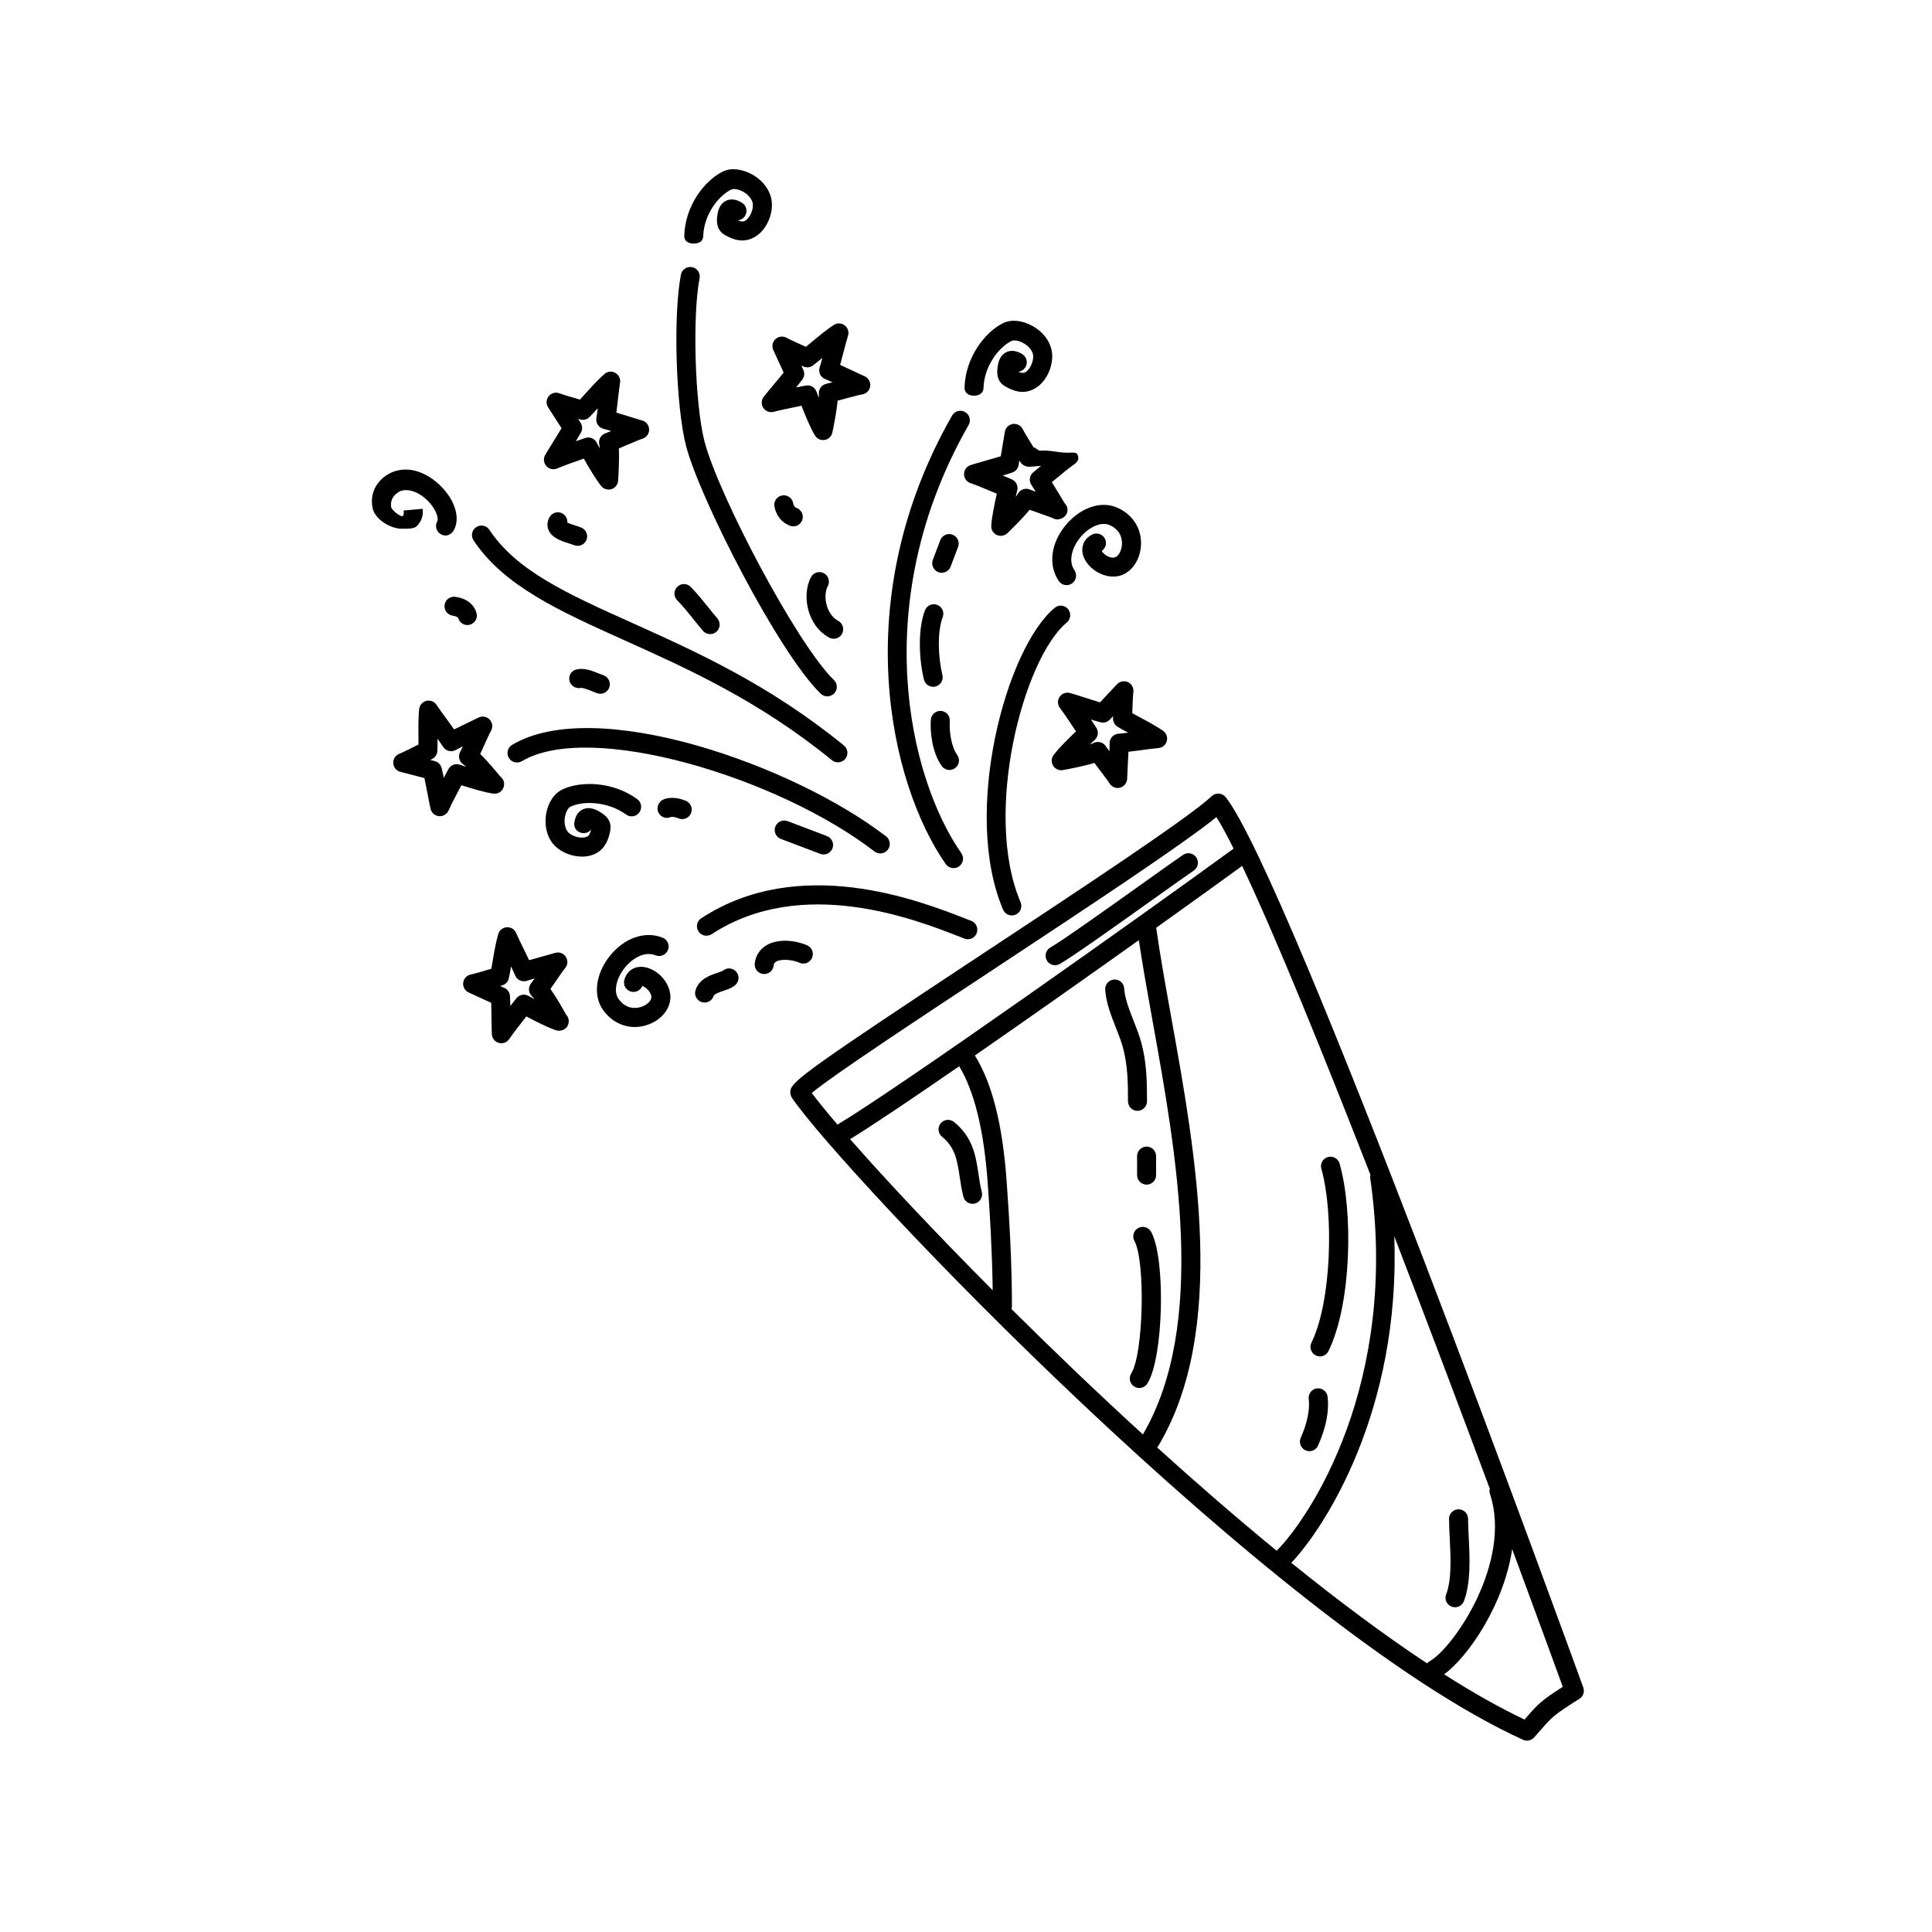
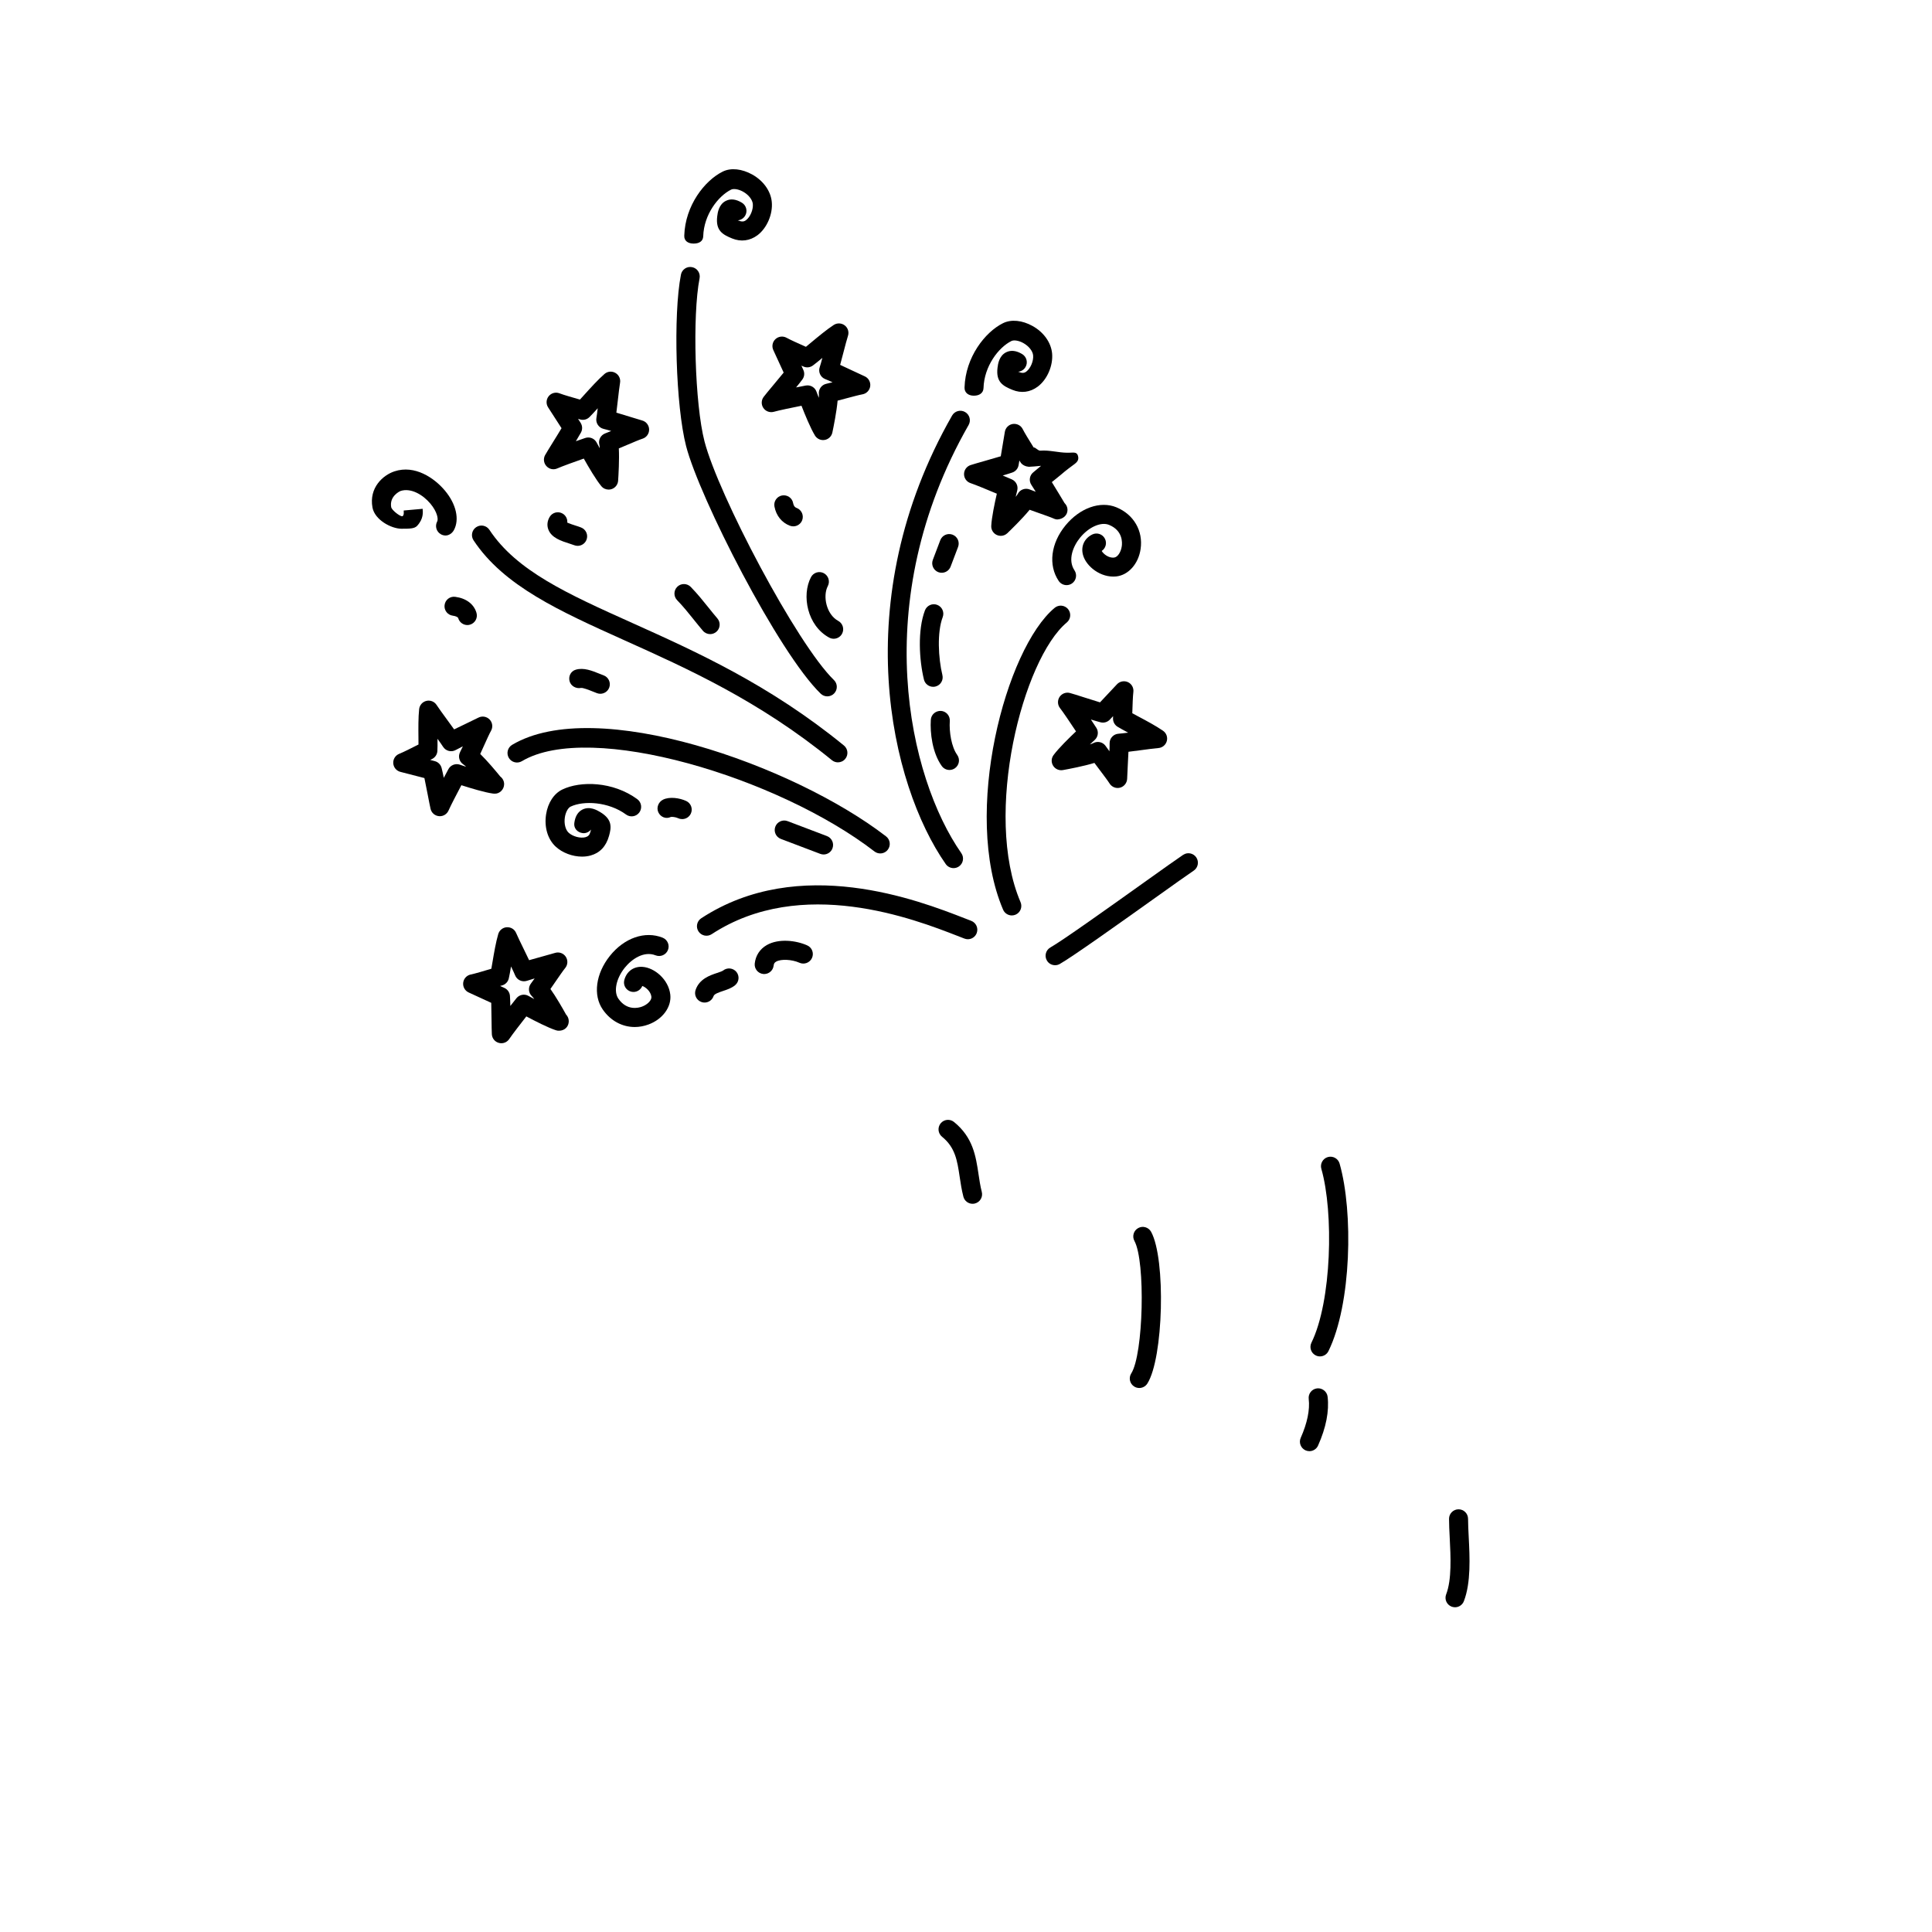
<svg xmlns="http://www.w3.org/2000/svg" fill="#000000" width="800px" height="800px" version="1.1" viewBox="144 144 512 512">
  <g>
-     <path d="m563.59 591.21c-3.18-8.758-77.902-214.65-94.777-235.95-0.438-0.551-1.09-0.898-1.785-0.945-0.719-0.066-1.387 0.191-1.898 0.672-6.309 5.875-35.031 24.824-60.367 41.543-46.34 30.582-50.809 33.98-51.289 36.41-0.125 0.66 0.023 1.461 0.406 2.016 13.395 19.719 127.45 139.96 193.75 170.11 0.328 0.152 0.691 0.227 1.039 0.227 0.695 0 1.379-0.293 1.867-0.832 0.84-0.938 1.523-1.707 2.102-2.383 2.559-2.934 3.164-3.633 9.93-7.875 0.992-0.629 1.422-1.875 1.023-2.988zm-24.746-51.344c5.969 17.91-9.547 40.828-16.035 44.414-0.246 0.137-0.441 0.324-0.625 0.527-11.504-7.602-23.664-16.703-35.969-26.648 8.637-9.094 29.031-40.078 27.277-86.535 9.004 23.371 17.852 46.859 25.316 66.891-0.098 0.449-0.125 0.898 0.035 1.352zm-88.211-12.293c0.074-0.09 0.176-0.133 0.242-0.238 18.469-30.781 10.148-76.938 3.465-114.02-1.516-8.402-2.938-16.355-3.934-23.453 8.941-6.383 16.879-12.09 22.773-16.383 8.629 18.137 21.156 48.926 33.996 81.848-0.059 0.281-0.098 0.57-0.051 0.875 7.844 54.473-16.176 90.137-24.793 98.766-10.633-8.715-21.297-17.984-31.699-27.398zm-38.59-36.672c0.059-0.211 0.133-0.418 0.133-0.648 0-11.949-0.715-23.473-1.402-33.16-1.074-15.098-3.848-26.012-8.422-33.383 13.887-9.617 29.574-20.676 43.449-30.551 0.973 6.519 2.238 13.598 3.582 21.07 6.492 36.004 14.539 80.727-2.504 109.91-12.25-11.199-24.031-22.504-34.836-33.238zm-4.508-90.172c24.418-16.117 49.602-32.734 58.828-40.188 1.285 2.023 2.832 4.898 4.559 8.348-24.609 17.941-88.176 63.023-104.98 73.148-2.926-3.43-5.246-6.277-6.805-8.383 5.348-4.523 28.113-19.539 48.402-32.926zm-38.25 45.16c5.891-3.613 16.48-10.734 28.91-19.316 4.004 6.609 6.555 16.941 7.551 30.867 0.609 8.422 1.184 18.254 1.328 28.496-15.617-15.691-28.832-29.828-37.789-40.047zm179.54 152.88c-0.246 0.289-0.516 0.59-0.805 0.926-6.68-3.152-13.852-7.238-21.312-11.977 6.445-4.742 15.875-18.551 18.035-33.191 6.731 18.184 11.656 31.695 13.41 36.492-5.586 3.562-6.625 4.648-9.328 7.75z" />
    <path d="m329.11 390.84c0.766 1.16 2.324 1.492 3.488 0.73 23.879-15.625 53.836-3.949 65.113 0.438l1.883 0.73c0.293 0.109 0.594 0.168 0.891 0.168 1.02 0 1.977-0.621 2.352-1.629 0.492-1.301-0.16-2.754-1.465-3.25l-1.844-0.715c-11.934-4.644-43.645-17-69.695 0.039-1.16 0.762-1.488 2.324-0.723 3.488z" />
    <path d="m427.04 305.41c-0.887-1.062-2.473-1.219-3.547-0.324-12.957 10.77-24.602 54.359-13.664 79.984 0.406 0.957 1.34 1.531 2.316 1.531 0.328 0 0.664-0.066 0.988-0.203 1.281-0.543 1.867-2.023 1.328-3.305-9.992-23.402 0.637-64.473 12.254-74.133 1.062-0.895 1.211-2.484 0.324-3.551z" />
    <path d="m396.7 374.06c0.5 0 1.004-0.145 1.441-0.453 1.137-0.797 1.414-2.367 0.621-3.508-13.914-19.902-24.887-66.543 1.93-113.47 0.691-1.211 0.273-2.746-0.938-3.438-1.211-0.695-2.746-0.273-3.438 0.938-27.98 48.961-16.34 97.906-1.684 118.86 0.488 0.691 1.273 1.07 2.066 1.07z" />
    <path d="m279.72 341.39c-1.195 0.711-1.586 2.258-0.875 3.457 0.711 1.188 2.246 1.594 3.457 0.875 18.141-10.801 68.023 4.324 93.441 23.922 0.457 0.352 0.996 0.523 1.535 0.523 0.754 0 1.5-0.336 1.996-0.984 0.848-1.102 0.645-2.684-0.457-3.531-24.527-18.91-76.945-37.441-99.098-24.262z" />
    <path d="m309.47 313.68c16.746 7.527 35.727 16.062 54.996 31.781 0.469 0.383 1.031 0.57 1.586 0.57 0.73 0 1.457-0.316 1.953-0.926 0.883-1.078 0.719-2.664-0.359-3.543-19.781-16.141-39.082-24.816-56.109-32.477-17.113-7.691-30.637-13.773-37.84-24.676-0.77-1.164-2.332-1.48-3.492-0.711-1.16 0.766-1.477 2.328-0.711 3.492 8.016 12.113 22.824 18.773 39.977 26.488z" />
    <path d="m361.49 327.83c0.488 0.473 1.125 0.711 1.754 0.711 0.656 0 1.316-0.258 1.809-0.766 0.969-0.996 0.945-2.594-0.055-3.562-9.871-9.586-30.648-49.125-34.301-63.254-2.539-9.828-3.246-33.25-1.301-43.207 0.266-1.367-0.625-2.691-1.988-2.953-1.371-0.281-2.691 0.625-2.953 1.988-2.086 10.68-1.359 34.883 1.367 45.43 3.539 13.676 24.426 54.703 35.668 65.613z" />
    <path d="m314.3 400.23c-2.398-0.176-4.277 1.23-4.863 3.535-0.336 1.355 0.484 2.695 1.832 3.039 1.23 0.312 2.481-0.363 2.949-1.508 0.801 0.246 2.246 1.387 2.41 2.852 0.102 0.918-1.004 2.066-2.508 2.625-0.891 0.328-3.988 1.152-6.246-2.117-1.301-1.891-0.594-5.324 1.676-8.176 1.832-2.297 5.082-4.539 8.195-3.305 1.293 0.504 2.754-0.121 3.269-1.414 0.516-1.293-0.121-2.754-1.414-3.269-4.68-1.855-10.172 0.055-13.992 4.852-3.734 4.691-4.488 10.383-1.883 14.168 2.07 3.012 5.18 4.656 8.488 4.656 1.211 0 2.445-0.223 3.664-0.676 3.742-1.387 6.117-4.637 5.762-7.891-0.453-4.074-4.231-7.156-7.34-7.371z" />
    <path d="m335.62 401.21c-0.223 0.18-1.047 0.453-1.598 0.637-1.867 0.625-4.691 1.562-5.688 4.519-0.441 1.32 0.266 2.746 1.586 3.188 0.266 0.102 0.535 0.133 0.801 0.133 1.055 0 2.035-0.664 2.387-1.719 0.195-0.578 1.367-0.961 2.504-1.352 1.102-0.363 2.242-0.742 3.176-1.508 1.082-0.875 1.25-2.457 0.371-3.543-0.875-1.059-2.461-1.23-3.539-0.355z" />
    <path d="m305.4 365.51c0.629-2.207 0.926-4.348-2.332-6.297-0.82-0.492-2.734-1.629-4.672-0.695-1.238 0.609-1.98 1.828-2.203 3.629-0.168 1.379 0.848 2.469 2.227 2.637 0.852 0.109 1.676-0.301 2.215-0.945-0.055 0.191-0.125 0.43-0.215 0.754-0.191 0.699-0.57 1.078-1.258 1.27-1.34 0.367-3.406-0.18-4.492-1.211-0.84-0.797-1.23-2.434-0.973-4.082 0.207-1.324 0.832-2.481 1.512-2.805 3.449-1.648 10.047-1.32 14.695 2.086 1.125 0.832 2.699 0.578 3.523-0.543 0.82-1.125 0.578-2.699-0.543-3.523-6.473-4.734-15.062-4.863-19.852-2.562-2.223 1.062-3.836 3.523-4.312 6.57-0.523 3.367 0.402 6.551 2.488 8.52 1.805 1.703 4.516 2.699 7.039 2.699 0.781 0 1.551-0.098 2.266-0.297 2.402-0.664 4.098-2.359 4.887-5.203z" />
    <path d="m426.36 283.25c-3.891 4.742-4.606 10.504-1.805 14.691 0.488 0.73 1.285 1.125 2.102 1.125 0.484 0 0.961-0.137 1.395-0.422 1.152-0.77 1.465-2.336 0.699-3.492-1.863-2.793-0.352-6.434 1.512-8.699 2.312-2.816 5.547-4.219 7.652-3.352 3.672 1.512 3.5 4.715 3.367 5.664-0.227 1.586-1.125 2.906-2.035 2.996-1.48 0.188-2.875-1.012-3.285-1.75 1.043-0.691 1.438-2.062 0.867-3.215-0.609-1.254-2.125-1.762-3.367-1.152-2.144 1.055-3.098 3.211-2.438 5.492 0.863 3.004 4.68 6.027 8.746 5.633 3.254-0.332 5.934-3.332 6.504-7.285 0.699-4.812-1.82-9.145-6.422-11.043-4.277-1.762-9.695 0.18-13.492 4.809z" />
    <path d="m402.05 248.86h0.074c1.355 0 2.473-0.66 2.519-2.023 0.168-5.769 3.961-10.758 7.387-12.461 0.68-0.336 1.98-0.121 3.148 0.527 1.457 0.805 2.508 2.117 2.613 3.273 0.141 1.492-0.684 3.449-1.797 4.289-0.562 0.422-1.098 0.488-2.18 0.047 0.777-0.07 1.508-0.492 1.941-1.215 0.719-1.188 0.324-2.742-0.863-3.461-1.551-0.938-2.969-1.098-4.211-0.5-1.926 0.938-2.207 3.152-2.324 4.106-0.469 3.769 1.402 4.84 3.941 5.871 2.324 0.961 4.699 0.648 6.699-0.84 2.527-1.875 4.125-5.606 3.82-8.836-0.277-2.852-2.207-5.598-5.184-7.25-2.707-1.5-5.633-1.832-7.836-0.734-4.758 2.367-9.941 9.004-10.184 17.027-0.051 1.395 1.043 2.18 2.434 2.18z" />
    <path d="m327.77 208.55h0.074c1.355 0 2.473-0.562 2.519-1.934 0.168-5.762 3.965-10.656 7.387-12.363 0.676-0.328 1.969-0.121 3.144 0.527 1.457 0.805 2.504 2.117 2.613 3.273 0.145 1.492-0.68 3.457-1.797 4.289-0.562 0.422-1.094 0.492-2.188 0.047 0.777-0.07 1.508-0.492 1.941-1.211 0.719-1.188 0.332-2.742-0.855-3.461-1.551-0.941-2.973-1.113-4.211-0.504-1.93 0.941-2.207 3.16-2.324 4.109-0.465 3.769 1.406 4.84 3.949 5.871 2.312 0.945 4.691 0.648 6.699-0.84 2.523-1.875 4.125-5.617 3.809-8.844-0.266-2.852-2.207-5.606-5.18-7.262-2.707-1.496-5.633-1.863-7.84-0.762-4.758 2.367-9.934 8.957-10.172 16.977-0.059 1.395 1.039 2.086 2.43 2.086z" />
    <path d="m250.49 284.12c2.086 0 3.344-0.016 4.039-0.754 1.742-1.863 1.551-3.602 1.48-4.527l-5.019 0.449c0.09 1.176-0.121 1.477-0.457 1.531-0.816-0.121-2.66-1.664-2.856-2.367-0.562-3.031 2.414-4.316 2.453-4.332 2.785-0.918 5.992 1.027 7.934 3.356 1.805 2.16 2.141 4.09 1.797 4.715-0.664 1.223-0.211 2.75 1.012 3.414 0.383 0.207 0.797 0.309 1.199 0.309 0.891 0 1.758-0.586 2.215-1.426 1.527-2.812 0.621-6.883-2.359-10.453-2.812-3.371-7.992-6.902-13.375-5.129-3.019 0.984-6.82 4.316-5.84 9.613 0.613 3.234 4.938 5.602 7.723 5.602h0.055z" />
    <path d="m325.85 356.27c-1.75-0.812-4.414-1.195-6.117-0.363-1.254 0.609-1.855 2.152-1.246 3.402 0.609 1.254 2.035 1.805 3.285 1.195 0.289-0.07 1.23 0 1.961 0.336 0.344 0.16 0.707 0.23 1.059 0.23 0.953 0 1.863-0.539 2.289-1.461 0.586-1.254 0.035-2.754-1.23-3.34z" />
    <path d="m261.82 304.34c-0.18 1.379 0.789 2.644 2.172 2.82 0.781 0.105 1.359 0.367 1.445 0.664 0.316 1.102 1.324 1.82 2.418 1.82 0.227 0 0.465-0.031 0.699-0.102 1.336-0.387 2.106-1.785 1.723-3.117-0.672-2.328-2.731-3.883-5.637-4.262-1.402-0.184-2.644 0.793-2.82 2.176z" />
    <path d="m296.51 283.28c-0.551-0.176-1.531-0.492-2.172-0.781 0.082-0.938-0.367-1.883-1.234-2.394-1.203-0.707-2.746-0.301-3.449 0.898-0.629 1.074-0.75 2.258-0.336 3.332 0.84 2.203 3.394 3.023 5.652 3.742 0.441 0.141 0.863 0.273 1.203 0.406 0.297 0.117 0.605 0.172 0.906 0.172 1.012 0 1.965-0.613 2.348-1.613 0.504-1.293-0.141-2.754-1.441-3.254-0.422-0.172-0.934-0.336-1.477-0.508z" />
    <path d="m297.98 326.31c0.488-0.082 2.109 0.543 2.984 0.898l1.25 0.492c0.289 0.105 0.586 0.156 0.875 0.156 1.023 0 1.984-0.625 2.363-1.641 0.484-1.305-0.18-2.75-1.48-3.238l-1.125-0.438c-1.934-0.781-4.133-1.676-6.227-1.074-1.309 0.367-2.016 1.691-1.688 3.019 0.328 1.309 1.719 2.094 3.047 1.824z" />
    <path d="m362.32 295.9c-1.23-0.648-2.754-0.176-3.402 1.055-2.539 4.82-0.988 12.867 4.816 16.012 0.383 0.207 0.789 0.309 1.199 0.309 0.898 0 1.762-0.48 2.215-1.32 0.664-1.223 0.211-2.75-1.012-3.414-3.141-1.699-4.156-6.578-2.754-9.234 0.637-1.23 0.164-2.758-1.062-3.406z" />
    <path d="m355.11 278.61c-0.203-0.074-0.734-0.273-0.926-1.301-0.258-1.367-1.562-2.246-2.941-2.004-1.367 0.258-2.266 1.578-2.004 2.941 0.457 2.422 1.953 4.277 4.106 5.082 0.293 0.105 0.59 0.16 0.887 0.16 1.02 0 1.98-0.625 2.359-1.633 0.48-1.305-0.176-2.758-1.48-3.246z" />
    <path d="m327.82 308.16c0.82 1.023 1.633 2.035 2.469 3.012 0.5 0.578 1.203 0.875 1.91 0.875 0.578 0 1.164-0.203 1.641-0.609 1.055-0.906 1.176-2.5 0.273-3.551-0.801-0.938-1.578-1.898-2.363-2.883-1.441-1.797-2.938-3.664-4.691-5.461-0.973-0.992-2.562-1.023-3.562-0.051-0.996 0.969-1.02 2.562-0.051 3.562 1.613 1.66 3.008 3.402 4.375 5.106z" />
    <path d="m361.37 370.28c0.293 0.109 0.594 0.168 0.891 0.168 1.02 0 1.977-0.621 2.352-1.629 0.492-1.301-0.16-2.754-1.461-3.25l-10.434-3.961c-1.289-0.492-2.754 0.156-3.25 1.461-0.492 1.301 0.16 2.754 1.461 3.25z" />
    <path d="m359.19 397.86c0.57-1.27 0-2.762-1.273-3.324-2.941-1.316-7.562-1.895-10.734-0.07-1.809 1.043-2.938 2.766-3.168 4.867-0.152 1.379 0.84 2.625 2.227 2.781 0.098 0.012 0.188 0.016 0.277 0.016 1.266 0 2.359-0.953 2.504-2.242 0.055-0.516 0.242-0.805 0.664-1.047 1.281-0.742 4.172-0.594 6.184 0.301 1.258 0.562 2.754-0.012 3.32-1.281z" />
    <path d="m351.68 242.74c-0.797 0.992-1.832 2.227-2.781 3.359-1.109 1.328-2.106 2.523-2.527 3.09-0.648 0.863-0.676 2.047-0.066 2.938s1.719 1.289 2.762 1.004c1.355-0.383 4.906-1.117 7.336-1.602 0.91 2.348 2.398 5.969 3.57 7.891 0.465 0.754 1.281 1.203 2.144 1.203 0.141 0 0.289-0.012 0.43-0.035 1.02-0.176 1.824-0.953 2.035-1.961 0.309-1.449 1.133-5.523 1.391-8.453 0.746-0.191 1.559-0.406 2.352-0.621 1.715-0.453 3.379-0.906 4.211-1.047 1.098-0.188 1.945-1.074 2.082-2.18 0.137-1.102-0.473-2.172-1.492-2.613-0.734-0.324-1.895-0.867-3.144-1.461-1.113-0.523-2.297-1.082-3.336-1.559 0.25-0.926 0.535-2.012 0.816-3.082 0.508-1.934 0.996-3.836 1.254-4.594 0.336-1.012 0-2.133-0.852-2.785-0.848-0.648-2.016-0.699-2.91-0.121-1.848 1.199-4.121 3.094-5.949 4.613-0.516 0.43-0.996 0.832-1.426 1.184l-0.395-0.176c-1.582-0.707-3.641-1.617-4.742-2.223-0.953-0.523-2.137-0.379-2.938 0.359-0.801 0.742-1.027 1.914-0.57 2.902 0 0.004 1.688 3.652 2.746 5.969zm5.223-0.684c-0.133-0.289-0.312-0.691-0.523-1.16l0.48 0.215c0.836 0.395 1.809 0.301 2.543-0.238 0.609-0.438 1.5-1.176 2.535-2.031-0.293 1.082-0.539 1.996-0.707 2.465-0.438 1.281 0.211 2.676 1.473 3.164 0.5 0.191 1.168 0.488 1.93 0.836-0.613 0.156-1.184 0.297-1.656 0.402-1.25 0.273-2.098 1.441-1.969 2.715 0.02 0.215 0.016 0.555-0.02 0.996-0.211-0.559-0.418-1.109-0.621-1.641-0.367-1.004-1.324-1.648-2.363-1.648-0.156 0-0.312 0.016-0.465 0.039-0.453 0.086-1.406 0.273-2.57 0.504 0.672-0.82 1.266-1.566 1.656-2.098 0.547-0.727 0.652-1.688 0.277-2.519z" />
    <path d="m419.73 263.43c-0.656 0.066-1.27-0.898-1.809-0.852l-0.25-0.406c-0.91-1.465-2.086-3.352-2.648-4.465-0.488-0.969-1.535-1.496-2.625-1.352-1.074 0.168-1.926 1.004-2.102 2.082 0 0-0.656 3.965-1.082 6.481-1.246 0.379-2.832 0.832-4.266 1.238-1.633 0.465-3.09 0.883-3.754 1.102-1.023 0.344-1.715 1.305-1.715 2.387s0.691 2.047 1.719 2.387c1.301 0.434 4.621 1.805 6.973 2.801-0.578 2.523-1.375 6.309-1.48 8.531-0.055 1.027 0.535 1.984 1.473 2.414 0.332 0.152 0.691 0.227 1.047 0.227 0.637 0 1.258-0.242 1.738-0.695 0.766-0.734 3.949-3.805 5.914-6.219 0.734 0.266 1.535 0.551 2.324 0.832 1.664 0.586 3.273 1.148 4.047 1.496 0.352 0.16 0.742 0.273 1.098 0.23 1.402-0.121 2.562-1.098 2.57-2.516 0-0.727-0.312-1.359-0.789-1.82-0.402-0.664-0.926-1.523-1.477-2.457-0.629-1.059-1.289-2.121-1.891-3.094 0.711-0.605 1.516-1.18 2.324-1.883 1.535-1.34 3.047-2.418 3.699-2.906 0.855-0.645 1.199-1.254 0.875-2.273-0.332-1.012-1.289-0.727-2.356-0.727h-0.523c-2.133 0-4.848-0.754-7.035-0.543zm-1.816 5.668c-1.082 0.812-1.336 2.332-0.559 3.445 0.301 0.438 0.695 1.062 1.129 1.777-0.598-0.215-1.148-0.422-1.598-0.605-1.18-0.473-2.551 0.012-3.148 1.145-0.105 0.203-0.312 0.48-0.57 0.812 0.137-0.594 0.277-1.168 0.414-1.715 0.297-1.195-0.316-2.422-1.441-2.918-0.344-0.152-1.258-0.539-2.41-1.023 1.02-0.301 1.93-0.578 2.551-0.797 0.867-0.301 1.496-1.043 1.652-1.941 0.051-0.316 0.125-0.746 0.215-1.25l0.266 0.438c0.469 0.789 1.426 1.176 2.242 1.238 0.746-0.02 1.898-0.125 3.238-0.258-0.875 0.746-1.594 1.355-1.98 1.652z" />
    <path d="m444.07 333.02 0.012-0.395c0.055-1.738 0.121-4.016 0.273-5.273 0.125-1.078-0.453-2.121-1.438-2.578-0.984-0.453-2.16-0.227-2.902 0.562 0 0-2.746 2.938-4.5 4.797-1.23-0.367-2.777-0.863-4.191-1.316-1.633-0.523-3.098-0.988-3.785-1.168-1.043-0.277-2.152 0.145-2.746 1.047s-0.543 2.086 0.109 2.938c0.887 1.137 2.902 4.144 4.254 6.191-1.828 1.727-4.629 4.481-5.953 6.277-0.621 0.832-0.66 1.949-0.109 2.828 0.543 0.875 1.57 1.324 2.586 1.148 1.465-0.262 5.543-1.031 8.352-1.898 0.465 0.625 0.961 1.293 1.465 1.953 1.062 1.414 2.102 2.785 2.551 3.5 0.473 0.75 1.289 1.188 2.144 1.188 0.215 0 0.434-0.023 0.648-0.086 1.074-0.293 1.828-1.254 1.867-2.363 0.02-0.785 0.09-2.016 0.156-3.356 0.07-1.258 0.141-2.613 0.188-3.789 0.973-0.117 2.106-0.266 3.231-0.414 1.965-0.262 3.883-0.52 4.664-0.57 1.074-0.07 1.98-0.812 2.262-1.84 0.293-1.031-0.105-2.133-0.992-2.742-1.809-1.258-4.418-2.656-6.523-3.773-0.582-0.312-1.137-0.605-1.621-0.867zm-3.629 5.422c-1.352 0.074-2.402 1.199-2.383 2.555 0.012 0.527-0.012 1.266-0.047 2.102-0.379-0.508-0.727-0.984-0.988-1.379-0.488-0.707-1.27-1.094-2.086-1.094-0.402 0-0.805 0.098-1.18 0.297-0.191 0.102-0.504 0.223-0.926 0.359 0.434-0.414 0.867-0.812 1.289-1.195 0.906-0.832 1.082-2.191 0.414-3.223-0.266-0.418-0.789-1.23-1.438-2.191 1.023 0.312 1.93 0.586 2.57 0.746 0.871 0.227 1.82-0.039 2.449-0.707 0.215-0.23 0.52-0.551 0.867-0.922l-0.02 0.527c-0.039 0.918 0.414 1.785 1.18 2.266 0.641 0.398 1.652 0.945 2.836 1.578-1.098 0.141-2.039 0.25-2.539 0.281z" />
    <path d="m275.03 354.33c1.352 0.09 2.57-1.109 2.57-2.519 0-0.828-0.398-1.562-1.012-2.019-1.133-1.395-3.438-4.152-5.32-5.984 0.316-0.691 0.66-1.445 0.992-2.188 0.734-1.621 1.445-3.211 1.863-3.949 0.555-0.969 0.402-2.188-0.367-2.992-0.777-0.805-1.98-1.008-2.973-0.5-0.719 0.371-1.883 0.926-3.133 1.523-1.109 0.523-2.281 1.09-3.301 1.594-0.551-0.766-1.188-1.648-1.828-2.519-1.195-1.633-2.371-3.246-2.801-3.926-0.574-0.906-1.641-1.355-2.699-1.113-1.043 0.242-1.82 1.113-1.941 2.18-0.242 2.195-0.211 5.152-0.188 7.531 0.004 0.672 0.012 1.301 0.012 1.855l-0.332 0.168c-1.551 0.785-3.594 1.828-4.777 2.301-1.012 0.406-1.652 1.414-1.578 2.504 0.074 1.09 0.832 2.004 1.891 2.277 0 0 3.898 1.004 6.363 1.641 0.277 1.289 0.594 2.938 0.883 4.43 0.316 1.637 0.594 3.09 0.754 3.754 0.25 1.047 1.148 1.82 2.227 1.914 0.074 0.004 0.145 0.012 0.223 0.012 0.992 0 1.898-0.586 2.309-1.508 0.562-1.289 2.242-4.516 3.402-6.707 2.473 0.797 6.188 1.918 8.375 2.215 0.133 0.023 0.246 0.012 0.387 0.027zm-9.168-7.688c-1.148-0.387-2.438 0.102-3.023 1.18-0.223 0.402-0.68 1.258-1.23 2.309-0.211-1.043-0.414-1.977-0.578-2.613-0.227-0.875-0.91-1.57-1.789-1.805-0.309-0.086-0.734-0.195-1.234-0.324l0.48-0.238c0.82-0.398 1.367-1.203 1.422-2.117 0.047-0.746 0.039-1.898 0.031-3.246 0.656 0.91 1.203 1.676 1.465 2.102 0.719 1.148 2.207 1.527 3.379 0.863 0.465-0.262 1.125-0.598 1.875-0.969-0.266 0.578-0.52 1.102-0.742 1.543-0.578 1.145-0.207 2.539 0.867 3.246 0.18 0.117 0.438 0.332 0.754 0.637-0.582-0.199-1.148-0.383-1.676-0.566z" />
    <path d="m291.68 268.14c1.289-0.57 4.691-1.793 7.031-2.613 1.27 2.258 3.223 5.594 4.644 7.309 0.488 0.59 1.203 0.91 1.941 0.91 0.258 0 0.52-0.039 0.77-0.121 0.984-0.316 1.672-1.199 1.742-2.227 0.102-1.477 0.344-5.629 0.188-8.566 0.695-0.289 1.445-0.605 2.188-0.918 1.652-0.699 3.266-1.391 4.082-1.652 1.062-0.332 1.777-1.328 1.758-2.445-0.02-1.113-0.766-2.086-1.84-2.383-0.762-0.211-1.945-0.578-3.223-0.977-1.203-0.371-2.492-0.77-3.617-1.102 0.109-0.918 0.238-1.977 0.359-3.027 0.238-2.035 0.465-4.055 0.613-4.856 0.195-1.055-0.297-2.117-1.23-2.644-0.938-0.539-2.098-0.418-2.902 0.289-1.684 1.465-3.688 3.68-5.297 5.461-0.434 0.48-0.836 0.926-1.195 1.316l-0.402-0.117c-1.672-0.48-3.844-1.094-5.023-1.543-1.027-0.395-2.172-0.082-2.856 0.766s-0.746 2.039-0.156 2.953c0 0 2.18 3.375 3.559 5.523-0.648 1.098-1.5 2.469-2.281 3.723-0.91 1.473-1.727 2.793-2.07 3.406-0.523 0.945-0.383 2.121 0.348 2.918 0.73 0.809 1.883 1.062 2.871 0.617zm6.195-12.074c-0.172-0.266-0.406-0.637-0.68-1.062l0.508 0.145c0.883 0.273 1.832 0.047 2.492-0.598 0.535-0.52 1.316-1.371 2.211-2.359-0.137 1.117-0.258 2.062-0.348 2.551-0.246 1.324 0.59 2.609 1.898 2.918 0.52 0.121 1.223 0.316 2.023 0.555-0.59 0.242-1.133 0.465-1.594 0.637-1.199 0.449-1.867 1.723-1.562 2.969 0.051 0.207 0.098 0.539 0.121 0.977-0.297-0.527-0.578-1.047-0.84-1.535-0.449-0.836-1.309-1.324-2.215-1.324-0.266 0-0.539 0.039-0.805 0.133-0.453 0.152-1.371 0.469-2.473 0.855 0.551-0.906 1.031-1.727 1.352-2.309 0.434-0.809 0.398-1.785-0.09-2.551z" />
    <path d="m289.87 406.09c0.434-0.625 0.902-1.305 1.367-1.98 1.012-1.465 1.996-2.906 2.535-3.562 0.715-0.855 0.777-2.082 0.16-3.008-0.621-0.934-1.777-1.34-2.836-1.012-0.766 0.23-1.996 0.57-3.316 0.934-1.195 0.328-2.457 0.676-3.562 0.996-0.414-0.867-0.898-1.867-1.379-2.856-0.875-1.805-1.742-3.57-2.047-4.312-0.402-0.992-1.336-1.598-2.457-1.566-1.066 0.055-1.988 0.777-2.293 1.805-0.629 2.125-1.129 5.066-1.527 7.43-0.105 0.641-0.211 1.238-0.309 1.77l-0.309 0.09c-1.676 0.504-3.906 1.176-5.164 1.441-1.062 0.223-1.863 1.102-1.984 2.188-0.121 1.082 0.469 2.117 1.457 2.57l5.977 2.746c0.039 1.281 0.059 2.883 0.074 4.352 0.02 1.738 0.047 3.289 0.09 3.996 0.07 1.078 0.816 1.996 1.859 2.266 0.215 0.059 0.438 0.09 0.656 0.09 0.828 0 1.617-0.402 2.098-1.125 0.797-1.188 3.008-4.051 4.523-5.984 2.289 1.219 5.734 2.988 7.848 3.672 0.273 0.09 0.551 0.137 0.828 0.121 1.516-0.004 2.57-1.117 2.57-2.519 0-0.684-0.273-1.305-0.711-1.758-0.984-1.773-2.688-4.742-4.148-6.781zm-4.91 1.914c0.156 0.145 0.371 0.414 0.637 0.766-0.539-0.293-1.062-0.574-1.551-0.848-1.078-0.605-2.422-0.328-3.188 0.625-0.238 0.297-0.852 1.074-1.613 2.047-0.023-1.062-0.055-2.012-0.105-2.672-0.066-0.922-0.625-1.719-1.457-2.106l-1.148-0.523 0.523-0.145c0.883-0.246 1.559-0.945 1.773-1.84 0.176-0.73 0.371-1.867 0.598-3.188 0.492 1.02 0.898 1.879 1.078 2.344 0.5 1.254 1.891 1.883 3.176 1.449 0.5-0.176 1.203-0.387 2-0.621-0.367 0.52-0.707 0.992-0.996 1.375-0.773 1.02-0.652 2.453 0.273 3.336z" />
    <path d="m395.62 348.05c0.508 0 1.02-0.152 1.465-0.469 1.133-0.812 1.391-2.383 0.586-3.516-1.543-2.152-2.156-6.152-1.965-8.988 0.09-1.391-0.957-2.59-2.348-2.68-1.402-0.051-2.59 0.957-2.68 2.348-0.227 3.465 0.395 8.75 2.898 12.254 0.488 0.684 1.262 1.051 2.043 1.051z" />
    <path d="m389.12 305.76c-1.984 5.219-1.527 13.16-0.266 18.332 0.281 1.152 1.309 1.918 2.445 1.918 0.203 0 0.398-0.02 0.598-0.07 1.352-0.328 2.18-1.691 1.848-3.043-1.09-4.469-1.438-11.367 0.082-15.352 0.492-1.301-0.16-2.754-1.461-3.25-1.293-0.496-2.754 0.164-3.246 1.465z" />
    <path d="m392.67 295.63c0.297 0.109 0.594 0.16 0.891 0.16 1.02 0 1.977-0.621 2.359-1.629l1.98-5.219c0.492-1.301-0.16-2.754-1.465-3.25-1.305-0.488-2.75 0.16-3.25 1.465l-1.98 5.219c-0.488 1.305 0.168 2.762 1.465 3.254z" />
-     <path d="m445.45 438.38c1.391 0 2.519-1.133 2.519-2.519 0-5.43-0.105-10.352-1.508-15.531-0.508-1.895-1.281-3.863-2.023-5.754-1.152-2.941-2.352-5.977-2.519-8.629-0.09-1.387-1.215-2.418-2.664-2.363-1.387 0.09-2.438 1.281-2.359 2.672 0.211 3.457 1.559 6.863 2.856 10.16 0.699 1.785 1.395 3.543 1.844 5.215 1.234 4.602 1.336 8.977 1.336 14.223 0.004 1.406 1.137 2.527 2.519 2.527z" />
-     <path d="m445.34 450.38v5.039c0 1.387 1.133 2.519 2.519 2.519s2.519-1.133 2.519-2.519v-5.039c0-1.387-1.133-2.519-2.519-2.519-1.383 0-2.519 1.133-2.519 2.519z" />
    <path d="m449.06 470.45c-0.672-1.223-2.207-1.672-3.414-1.004-1.23 0.664-1.672 2.195-1.012 3.414 2.977 5.453 2.387 30.051-0.836 35.102-0.746 1.164-0.414 2.727 0.766 3.473 0.414 0.273 0.887 0.398 1.352 0.398 0.836 0 1.641-0.406 2.133-1.16 4.281-6.695 4.953-33.016 1.012-40.223z" />
    <path d="m492.69 503.2c0.352 0.176 0.734 0.262 1.109 0.262 0.934 0 1.824-0.52 2.258-1.406 6.109-12.434 6.609-36.914 2.953-49.688-0.379-1.344-1.785-2.117-3.113-1.734-1.336 0.379-2.109 1.785-1.727 3.113 3.316 11.598 2.754 35.137-2.625 46.078-0.613 1.254-0.102 2.766 1.145 3.375z" />
    <path d="m489.98 528.36c0.332 0.141 0.684 0.215 1.023 0.215 0.961 0 1.891-0.555 2.301-1.496 2.125-4.762 2.973-9.125 2.527-12.938-0.16-1.379-1.457-2.371-2.801-2.207-1.379 0.16-2.371 1.414-2.207 2.801 0.344 2.867-0.395 6.43-2.117 10.305-0.566 1.25 0.004 2.734 1.273 3.32z" />
    <path d="m533.05 546.5c0-1.391-1.129-2.519-2.519-2.519s-2.519 1.129-2.519 2.519c0 1.484 0.086 3.211 0.18 5.043 0.25 4.934 0.57 11.059-0.945 14.977-0.504 1.301 0.145 2.754 1.441 3.254 0.301 0.105 0.605 0.168 0.91 0.168 1.008 0 1.961-0.621 2.344-1.613 1.898-4.914 1.559-11.645 1.281-17.043-0.086-1.734-0.172-3.375-0.172-4.785z" />
    <path d="m403.31 455.11c-0.719-4.758-1.457-9.684-6.481-13.77-1.078-0.875-2.664-0.727-3.547 0.359-0.875 1.082-0.715 2.664 0.363 3.543 3.512 2.856 4.027 6.289 4.676 10.617 0.258 1.723 0.523 3.481 0.984 5.266 0.293 1.145 1.316 1.891 2.438 1.891 0.211 0 0.418-0.023 0.629-0.082 1.352-0.348 2.156-1.723 1.812-3.066-0.41-1.609-0.641-3.191-0.875-4.758z" />
    <path d="m423.61 399.79c0.422 0 0.848-0.105 1.238-0.324 3.332-1.883 15.527-10.574 25.32-17.551 4.797-3.422 8.75-6.238 10.172-7.184 1.152-0.77 1.465-2.332 0.699-3.492-0.777-1.16-2.332-1.473-3.492-0.699-1.438 0.953-5.441 3.809-10.297 7.269-9.184 6.551-21.77 15.523-24.879 17.27-1.211 0.684-1.641 2.223-0.953 3.43 0.453 0.824 1.316 1.281 2.191 1.281z" />
  </g>
</svg>